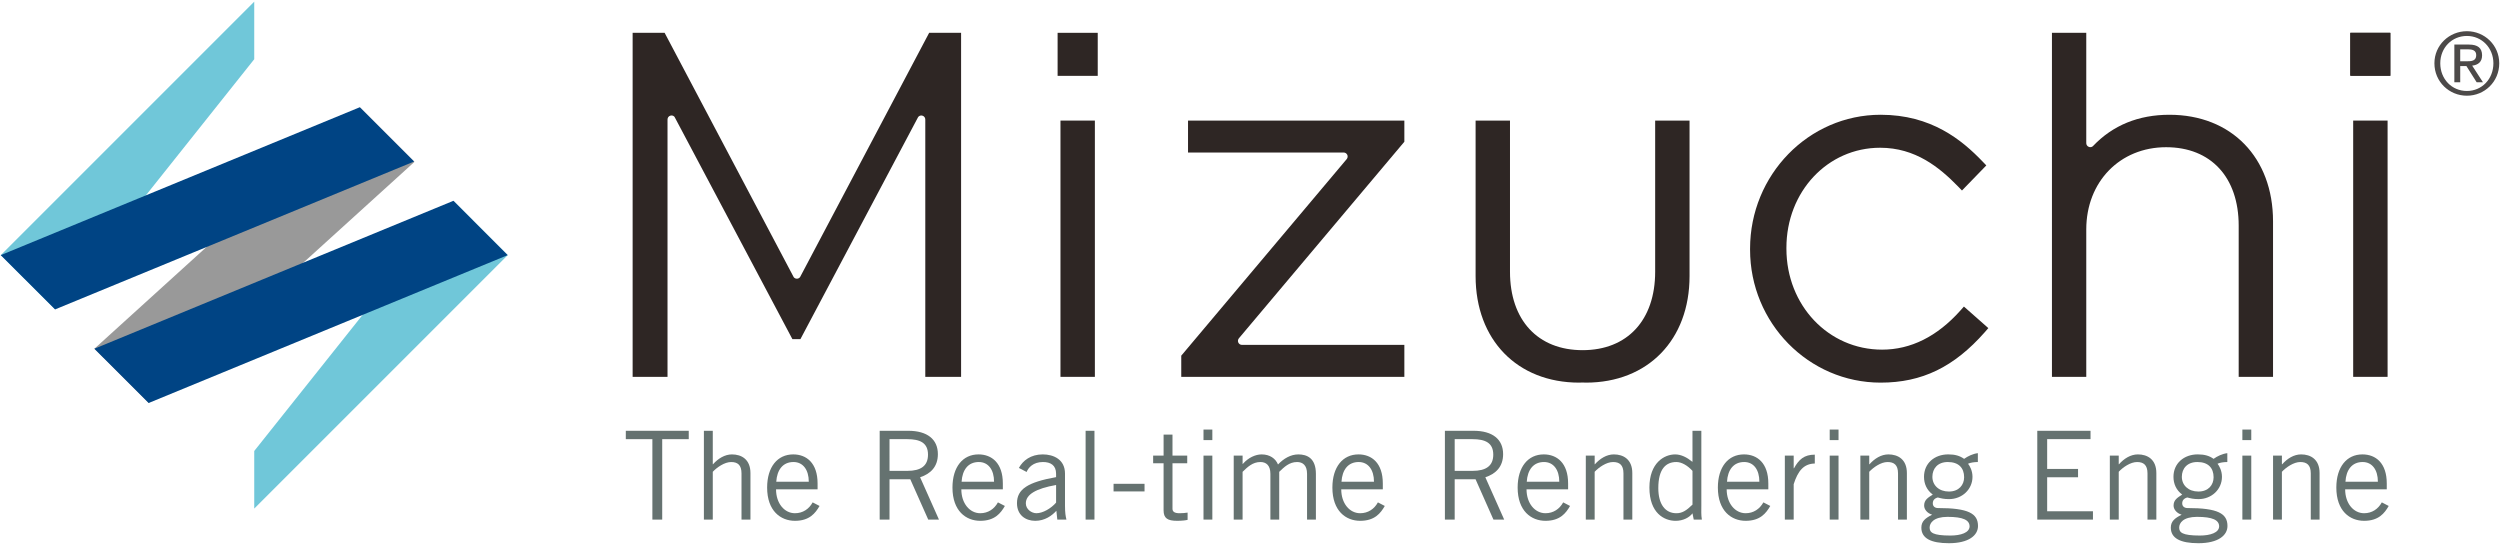
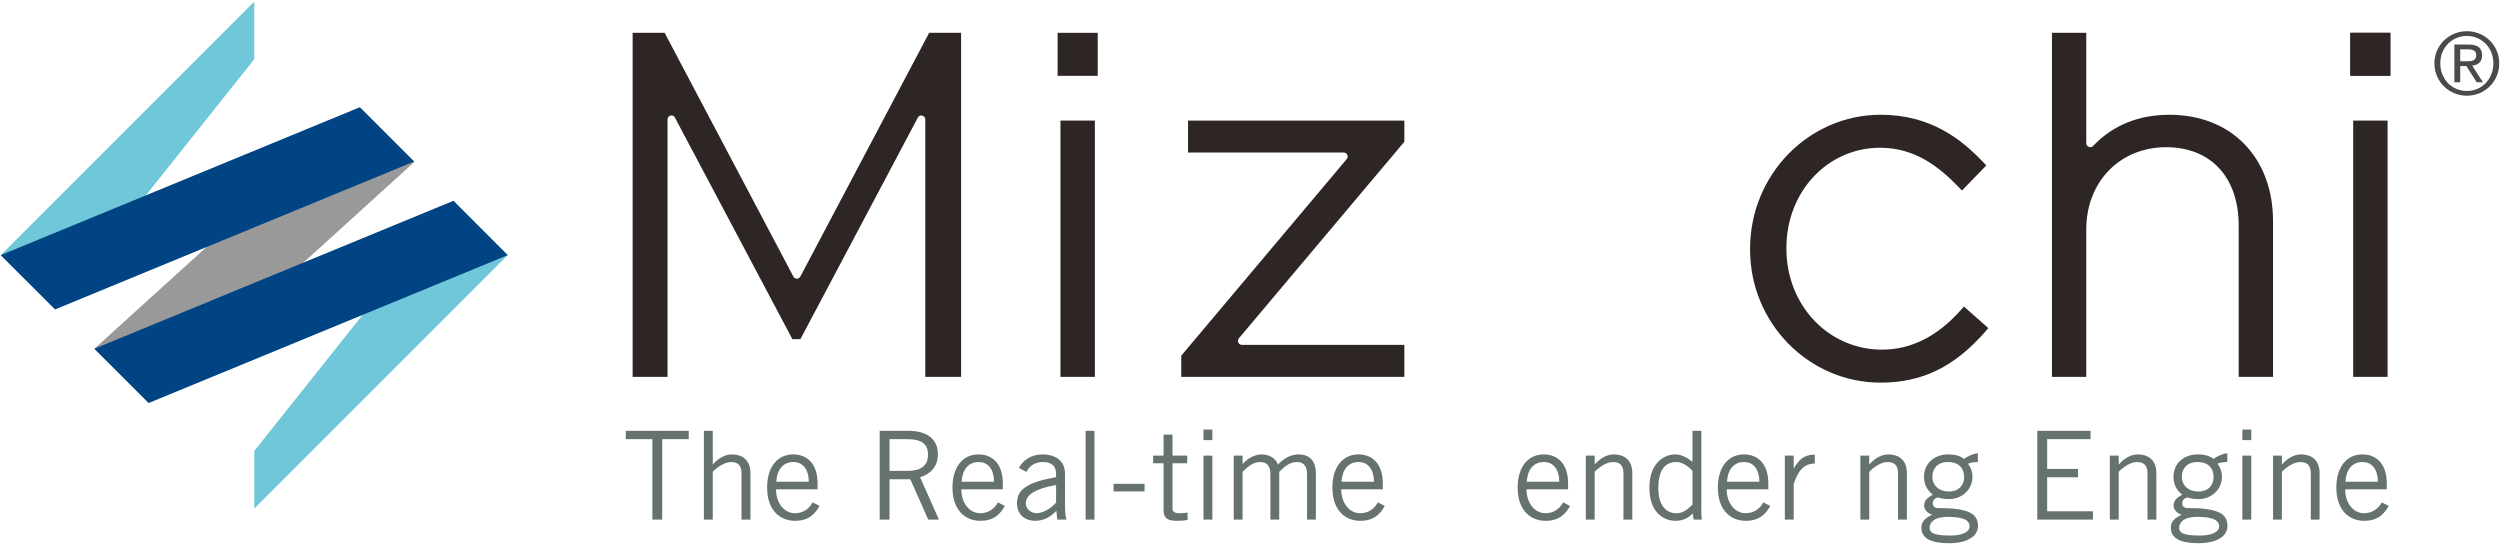
<svg xmlns="http://www.w3.org/2000/svg" version="1.1" id="レイヤー_1" x="0px" y="0px" width="312px" height="68px" viewBox="0 0 312 68" enable-background="new 0 0 312 68" xml:space="preserve">
  <g>
    <g>
      <g>
        <g>
          <path fill="#657270" d="M82.644,54.807v10.039h-1.227V54.807h-3.316v-1.045h7.854v1.045H82.644z" />
          <path fill="#657270" d="M88.955,53.762v4.18h0.026c0.631-0.709,1.464-1.232,2.366-1.232c1.185,0,2.31,0.611,2.31,2.33v5.807      H92.54v-5.773c0-1.059-0.5-1.412-1.293-1.412c-0.833,0-1.781,0.674-2.292,1.217v5.969h-1.109V53.762H88.955z" />
          <path fill="#657270" d="M102.28,63.143c-0.521,0.908-1.264,1.855-3.068,1.855c-1.779,0-3.474-1.227-3.474-4.148      c0-2.572,1.288-4.141,3.257-4.141c1.658,0,3.039,1.078,3.039,3.625v0.734h-5.184c0,1.75,1.041,2.982,2.361,2.982      c0.984,0,1.751-0.521,2.209-1.354L102.28,63.143z M100.936,60.117c0-1.473-0.712-2.457-1.908-2.457      c-1.335,0-2.056,0.984-2.15,2.457H100.936z" />
          <path fill="#657270" d="M109.784,64.846V53.762h3.563c2.389,0,3.7,1.074,3.7,2.916c0,1.568-0.909,2.457-2.219,2.885l2.354,5.283      h-1.338l-2.24-5.035h-2.593v5.035H109.784z M111.012,58.764h2.224c1.692,0,2.579-0.629,2.579-2.023      c0-1.488-1.011-1.934-2.586-1.934h-2.217V58.764z" />
          <path fill="#657270" d="M125.408,63.143c-0.52,0.908-1.266,1.855-3.072,1.855c-1.778,0-3.468-1.227-3.468-4.148      c0-2.572,1.289-4.141,3.249-4.141c1.654,0,3.038,1.078,3.038,3.625v0.734h-5.18c0,1.75,1.042,2.982,2.36,2.982      c0.978,0,1.747-0.521,2.208-1.354L125.408,63.143z M124.058,60.117c0-1.473-0.708-2.457-1.903-2.457      c-1.339,0-2.054,0.984-2.148,2.457H124.058z" />
          <path fill="#657270" d="M127.157,58.398c0.504-0.924,1.482-1.689,2.979-1.689c1.354,0,2.776,0.635,2.776,2.395v4.018      c0,0.879,0.077,1.309,0.18,1.725h-1.14l-0.117-1.102c-0.554,0.611-1.439,1.254-2.639,1.254c-1.229,0-2.277-0.738-2.277-2.199      c0-1.744,1.336-2.619,4.88-3.252v-0.424c0-1.064-0.69-1.463-1.639-1.463c-1.233,0-1.827,0.711-2.038,1.242L127.157,58.398z       M131.8,60.527c-2.523,0.445-3.776,1.188-3.776,2.291c0,0.738,0.712,1.232,1.323,1.232c0.79,0,1.816-0.588,2.453-1.322V60.527z" />
          <path fill="#657270" d="M136.588,53.762v11.084h-1.104V53.762H136.588z" />
          <path fill="#657270" d="M138.972,61.33v-0.951h3.866v0.951H138.972z" />
          <path fill="#657270" d="M145.216,56.861V54.24h1.11v2.621h1.84v0.951h-1.84v5.682c0,0.371,0.262,0.557,0.901,0.557      c0.369,0,0.695-0.037,0.986-0.078v0.902c-0.199,0.057-0.656,0.123-1.291,0.123c-1.201,0-1.707-0.303-1.707-1.32v-5.865h-1.303      v-0.951H145.216z" />
          <path fill="#657270" d="M151.3,53.609v1.316h-1.103v-1.316H151.3z M150.197,56.861h1.103v7.984h-1.103V56.861z" />
          <path fill="#657270" d="M153.968,64.846v-7.984h1.108v1.059l0.061-0.061c0.673-0.752,1.546-1.15,2.319-1.15      c1.023,0,1.744,0.523,2.039,1.26c0.709-0.754,1.596-1.26,2.537-1.26c1.061,0,2.192,0.447,2.192,2.426v5.711h-1.104v-5.711      c0-1.076-0.545-1.475-1.247-1.475c-0.979,0-1.627,0.645-2.226,1.223v5.963h-1.102v-5.711c0-1.076-0.543-1.475-1.246-1.475      c-0.981,0-1.626,0.645-2.224,1.223v5.963H153.968z" />
          <path fill="#657270" d="M172.821,63.143c-0.522,0.908-1.258,1.855-3.071,1.855c-1.784,0-3.468-1.227-3.468-4.148      c0-2.572,1.295-4.141,3.255-4.141c1.653,0,3.038,1.078,3.038,3.625v0.734h-5.188c0,1.75,1.037,2.982,2.363,2.982      c0.983,0,1.756-0.521,2.213-1.354L172.821,63.143z M171.473,60.117c0-1.473-0.712-2.457-1.911-2.457      c-1.326,0-2.053,0.984-2.144,2.457H171.473z" />
-           <path fill="#657270" d="M180.324,64.846V53.762h3.567c2.395,0,3.698,1.074,3.698,2.916c0,1.568-0.915,2.457-2.219,2.885      l2.353,5.283h-1.341l-2.233-5.035h-2.604v5.035H180.324z M181.546,58.764h2.229c1.687,0,2.585-0.629,2.585-2.023      c0-1.488-1.017-1.934-2.598-1.934h-2.217V58.764z" />
          <path fill="#657270" d="M195.942,63.143c-0.517,0.908-1.257,1.855-3.063,1.855c-1.784,0-3.477-1.227-3.477-4.148      c0-2.572,1.293-4.141,3.258-4.141c1.654,0,3.04,1.078,3.04,3.625v0.734h-5.189c0,1.75,1.045,2.982,2.368,2.982      c0.98,0,1.744-0.521,2.208-1.354L195.942,63.143z M194.599,60.117c0-1.473-0.713-2.457-1.908-2.457      c-1.335,0-2.056,0.984-2.152,2.457H194.599z" />
          <path fill="#657270" d="M199.015,56.861v1.08h0.029c0.634-0.709,1.459-1.232,2.363-1.232c1.184,0,2.305,0.611,2.305,2.33v5.807      h-1.104v-5.773c0-1.059-0.503-1.412-1.301-1.412c-0.834,0-1.781,0.674-2.293,1.217v5.969h-1.104v-7.984H199.015z" />
          <path fill="#657270" d="M212.327,53.762v9.336c0,0.58-0.035,1.162,0.066,1.748h-1.014l-0.158-0.783      c-0.367,0.5-1.145,0.936-2.104,0.936c-1.413,0-3.27-0.947-3.27-4.148c0-3.096,1.856-4.141,3.213-4.141      c0.752,0,1.482,0.383,2.098,0.887l0.063,0.035v-3.869H212.327z M211.222,58.764c-0.6-0.66-1.351-1.104-2.008-1.104      c-1.295,0-2.257,0.84-2.257,3.258c0,2.027,0.876,3.133,2.257,3.133c0.706,0,1.223-0.307,2.008-1.074V58.764z" />
          <path fill="#657270" d="M220.931,63.143c-0.523,0.908-1.259,1.855-3.072,1.855c-1.775,0-3.469-1.227-3.469-4.148      c0-2.572,1.29-4.141,3.259-4.141c1.651,0,3.038,1.078,3.038,3.625v0.734h-5.198c0,1.75,1.054,2.982,2.37,2.982      c0.98,0,1.743-0.521,2.213-1.354L220.931,63.143z M219.569,60.117c0-1.473-0.695-2.457-1.895-2.457      c-1.335,0-2.059,0.984-2.143,2.457H219.569z" />
          <path fill="#657270" d="M222.749,56.861h1.103v1.58h0.039c0.604-1.098,1.267-1.701,2.596-1.701v1.107      c-1.39,0.027-2.111,0.936-2.635,2.576v4.422h-1.103V56.861z" />
-           <path fill="#657270" d="M229.448,53.609v1.316h-1.101v-1.316H229.448z M228.348,56.861h1.101v7.984h-1.101V56.861z" />
          <path fill="#657270" d="M233.281,56.861v1.08h0.031c0.629-0.709,1.454-1.232,2.361-1.232c1.181,0,2.306,0.611,2.306,2.33v5.807      h-1.106v-5.773c0-1.059-0.503-1.412-1.311-1.412c-0.827,0-1.77,0.674-2.281,1.217v5.969h-1.107v-7.984H233.281z" />
          <path fill="#657270" d="M246.838,57.66c-0.456,0-0.945,0.078-1.227,0.215c0.231,0.275,0.556,0.889,0.556,1.633      c0,1.57-1.308,2.781-2.921,2.781c-0.64,0-0.979-0.09-1.408-0.205c-0.437,0.115-0.625,0.379-0.625,0.734      c0,0.371,0.257,0.586,0.647,0.586c3.786,0,4.995,0.676,4.995,2.24c0,1.166-1.148,2.148-3.634,2.148      c-2.248,0-3.436-0.617-3.436-1.938c0-0.793,0.485-1.182,1.343-1.621c-0.614-0.184-0.996-0.666-0.996-1.137      c0-0.693,0.46-0.986,1.08-1.371c-0.756-0.564-1.096-1.348-1.096-2.219c0-1.695,1.316-2.799,3.025-2.799      c0.854,0,1.445,0.178,1.98,0.557c0.478-0.34,1.121-0.646,1.715-0.709V57.66z M243.048,64.504c-1.735,0-2.23,0.77-2.23,1.336      c0,0.604,0.374,0.996,2.586,0.996c1.323,0,2.39-0.363,2.401-1.148C245.793,64.902,245.001,64.504,243.048,64.504z       M243.089,57.66c-1.251,0-1.927,0.801-1.927,1.848c0,1.057,0.824,1.836,2.06,1.836c1.253,0,1.901-0.828,1.901-1.781      C245.123,58.398,244.442,57.66,243.089,57.66z" />
          <path fill="#657270" d="M260.899,53.762v1.045h-5.413v3.717h3.854v1.039h-3.854v4.242h5.716v1.041h-6.949V53.762H260.899z" />
          <path fill="#657270" d="M264.418,56.861v1.08h0.03c0.627-0.709,1.453-1.232,2.361-1.232c1.183,0,2.303,0.611,2.303,2.33v5.807      h-1.105v-5.773c0-1.059-0.506-1.412-1.305-1.412c-0.827,0-1.784,0.674-2.284,1.217v5.969h-1.111v-7.984H264.418z" />
          <path fill="#657270" d="M277.971,57.66c-0.46,0-0.946,0.078-1.225,0.215c0.231,0.275,0.555,0.889,0.555,1.633      c0,1.57-1.303,2.781-2.913,2.781c-0.643,0-0.988-0.09-1.415-0.205c-0.43,0.115-0.633,0.379-0.633,0.734      c0,0.371,0.265,0.586,0.661,0.586c3.775,0,4.987,0.676,4.987,2.24c0,1.166-1.148,2.148-3.632,2.148      c-2.243,0-3.438-0.617-3.438-1.938c0-0.793,0.485-1.182,1.35-1.621c-0.624-0.184-1.006-0.666-1.006-1.137      c0-0.693,0.46-0.986,1.077-1.371c-0.75-0.564-1.09-1.348-1.09-2.219c0-1.695,1.321-2.799,3.028-2.799      c0.856,0,1.455,0.178,1.978,0.557c0.468-0.34,1.128-0.646,1.715-0.709V57.66z M274.183,64.504c-1.734,0-2.222,0.77-2.222,1.336      c0,0.604,0.366,0.996,2.582,0.996c1.317,0,2.395-0.363,2.407-1.148C276.938,64.902,276.135,64.504,274.183,64.504z       M274.232,57.66c-1.26,0-1.938,0.801-1.938,1.848c0,1.057,0.828,1.836,2.063,1.836c1.258,0,1.899-0.828,1.899-1.781      C276.256,58.398,275.581,57.66,274.232,57.66z" />
          <path fill="#657270" d="M280.959,53.609v1.316h-1.111v-1.316H280.959z M279.848,56.861h1.111v7.984h-1.111V56.861z" />
          <path fill="#657270" d="M284.782,56.861v1.08h0.038c0.628-0.709,1.45-1.232,2.362-1.232c1.18,0,2.302,0.611,2.302,2.33v5.807      h-1.1v-5.773c0-1.059-0.512-1.412-1.311-1.412c-0.827,0-1.781,0.674-2.292,1.217v5.969h-1.104v-7.984H284.782z" />
          <path fill="#657270" d="M298.11,63.143c-0.518,0.908-1.255,1.855-3.067,1.855c-1.784,0-3.469-1.227-3.469-4.148      c0-2.572,1.293-4.141,3.255-4.141c1.66,0,3.039,1.078,3.039,3.625v0.734h-5.193c0,1.75,1.043,2.982,2.368,2.982      c0.983,0,1.746-0.521,2.208-1.354L298.11,63.143z M296.76,60.117c0-1.473-0.707-2.457-1.905-2.457      c-1.332,0-2.059,0.984-2.142,2.457H296.76z" />
        </g>
        <g>
          <g>
            <g>
              <path fill="#2E2624" d="M115.476,47.031V14.909c0-0.218-0.139-0.409-0.346-0.471c-0.057-0.016-0.106-0.027-0.147-0.027        c-0.161,0-0.317,0.079-0.406,0.209L99.891,42.326h-0.999L84.185,14.592c-0.078-0.108-0.233-0.182-0.384-0.182        c-0.049,0-0.091,0.011-0.152,0.027c-0.205,0.062-0.342,0.258-0.342,0.471v32.123h-4.354V4.096h3.992l16.111,30.496        c0.088,0.117,0.239,0.189,0.394,0.189c0.169,0,0.321-0.081,0.408-0.218l16.1-30.467h3.986v42.936H115.476z" />
            </g>
            <g>
              <path fill="#2E2624" d="M132.347,47.031V15.048h4.293v31.983H132.347z M131.989,9.466V4.096h5.008v5.371H131.989z" />
            </g>
            <g>
              <path fill="#2E2624" d="M147.421,47.031v-2.643l20.65-24.535c0.121-0.151,0.151-0.357,0.069-0.532        c-0.085-0.176-0.26-0.288-0.457-0.288h-19.418v-3.985h26.998v2.641l-20.651,24.532c-0.123,0.145-0.153,0.355-0.071,0.531        c0.079,0.174,0.259,0.289,0.45,0.289h20.272v3.99H147.421z" />
            </g>
            <g>
              <path fill="#2E2624" d="M234.704,47.752c-8.987,0-16.295-7.445-16.295-16.592v-0.12c0-9.219,7.308-16.718,16.295-16.718        c6.313,0,10.131,3.13,12.742,5.857l0.447,0.465l-3.039,3.131l-0.479-0.496c-2.342-2.397-5.329-4.841-9.733-4.841        c-6.56,0-11.697,5.48-11.697,12.482v0.12c0,7.063,5.242,12.595,11.939,12.595c3.585,0,6.872-1.637,9.772-4.879l0.442-0.498        l3.047,2.689l-0.442,0.508C243.863,45.811,239.86,47.752,234.704,47.752z" />
            </g>
            <g>
              <path fill="#2E2624" d="M279.388,47.031V28.156c0-6.032-3.473-9.784-9.056-9.784c-5.77,0-9.966,4.318-9.966,10.259v18.4        h-4.283V4.096h4.283v13.771c0,0.206,0.124,0.386,0.317,0.461c0.06,0.024,0.116,0.037,0.183,0.037        c0.142,0,0.27-0.056,0.356-0.152c2.462-2.582,5.664-3.89,9.525-3.89c7.734,0,12.928,5.343,12.928,13.292v19.417H279.388z" />
            </g>
            <g>
              <path fill="#2E2624" d="M293.677,47.031V15.048h4.294v31.983H293.677z M293.321,9.466V4.096h5.01v5.371H293.321z" />
            </g>
          </g>
          <g>
-             <path fill="#2E2624" d="M197.923,47.752c-0.09,0-0.436-0.016-0.436-0.016c-0.143,0.008-0.343,0.016-0.403,0.016       c-7.736,0-12.929-5.342-12.929-13.292V15.048h4.292V33.92c0,6.031,3.471,9.781,9.058,9.781c5.589,0,9.059-3.75,9.059-9.781       V15.048h4.292V34.46C210.855,42.41,205.662,47.752,197.923,47.752z" />
-           </g>
+             </g>
        </g>
      </g>
      <g>
        <polygon fill="#70C7D9" points="6.877,38.613 0.095,31.84 31.729,0.207 31.729,0.207 31.729,7.391    " />
        <polygon fill="#70C7D9" points="56.586,25.06 63.361,31.84 31.729,63.471 31.729,63.471 31.729,56.283    " />
        <polygon fill="#999999" points="18.557,50.293 11.779,43.521 44.948,13.425 51.726,20.201    " />
        <polygon fill="#004484" points="6.877,38.613 0.095,31.84 44.905,13.382 51.681,20.157    " />
        <polygon fill="#004484" points="18.557,50.293 11.779,43.521 56.586,25.06 63.361,31.84    " />
      </g>
    </g>
    <rect x="293.321" y="4.093" fill="#2E2624" width="4.971" height="5.33" />
    <g>
      <g>
        <g>
          <path fill="#4C4948" d="M307.87,3.894c2.195,0,4.035,1.732,4.035,4.005c0,2.312-1.84,4.046-4.035,4.046      c-2.204,0-4.055-1.734-4.055-4.046C303.815,5.626,305.666,3.894,307.87,3.894z M307.87,11.354c1.86,0,3.306-1.486,3.306-3.455      c0-1.928-1.445-3.412-3.306-3.412c-1.883,0-3.324,1.483-3.324,3.412C304.546,9.868,305.987,11.354,307.87,11.354z       M306.302,5.562h1.816c1.122,0,1.646,0.442,1.646,1.348c0,0.849-0.534,1.204-1.237,1.28l1.346,2.076h-0.787l-1.278-2.022h-0.772      v2.022h-0.733V5.562z M307.035,7.65h0.76c0.649,0,1.238-0.033,1.238-0.774c0-0.624-0.541-0.721-1.036-0.721h-0.962V7.65z" />
        </g>
      </g>
    </g>
  </g>
</svg>